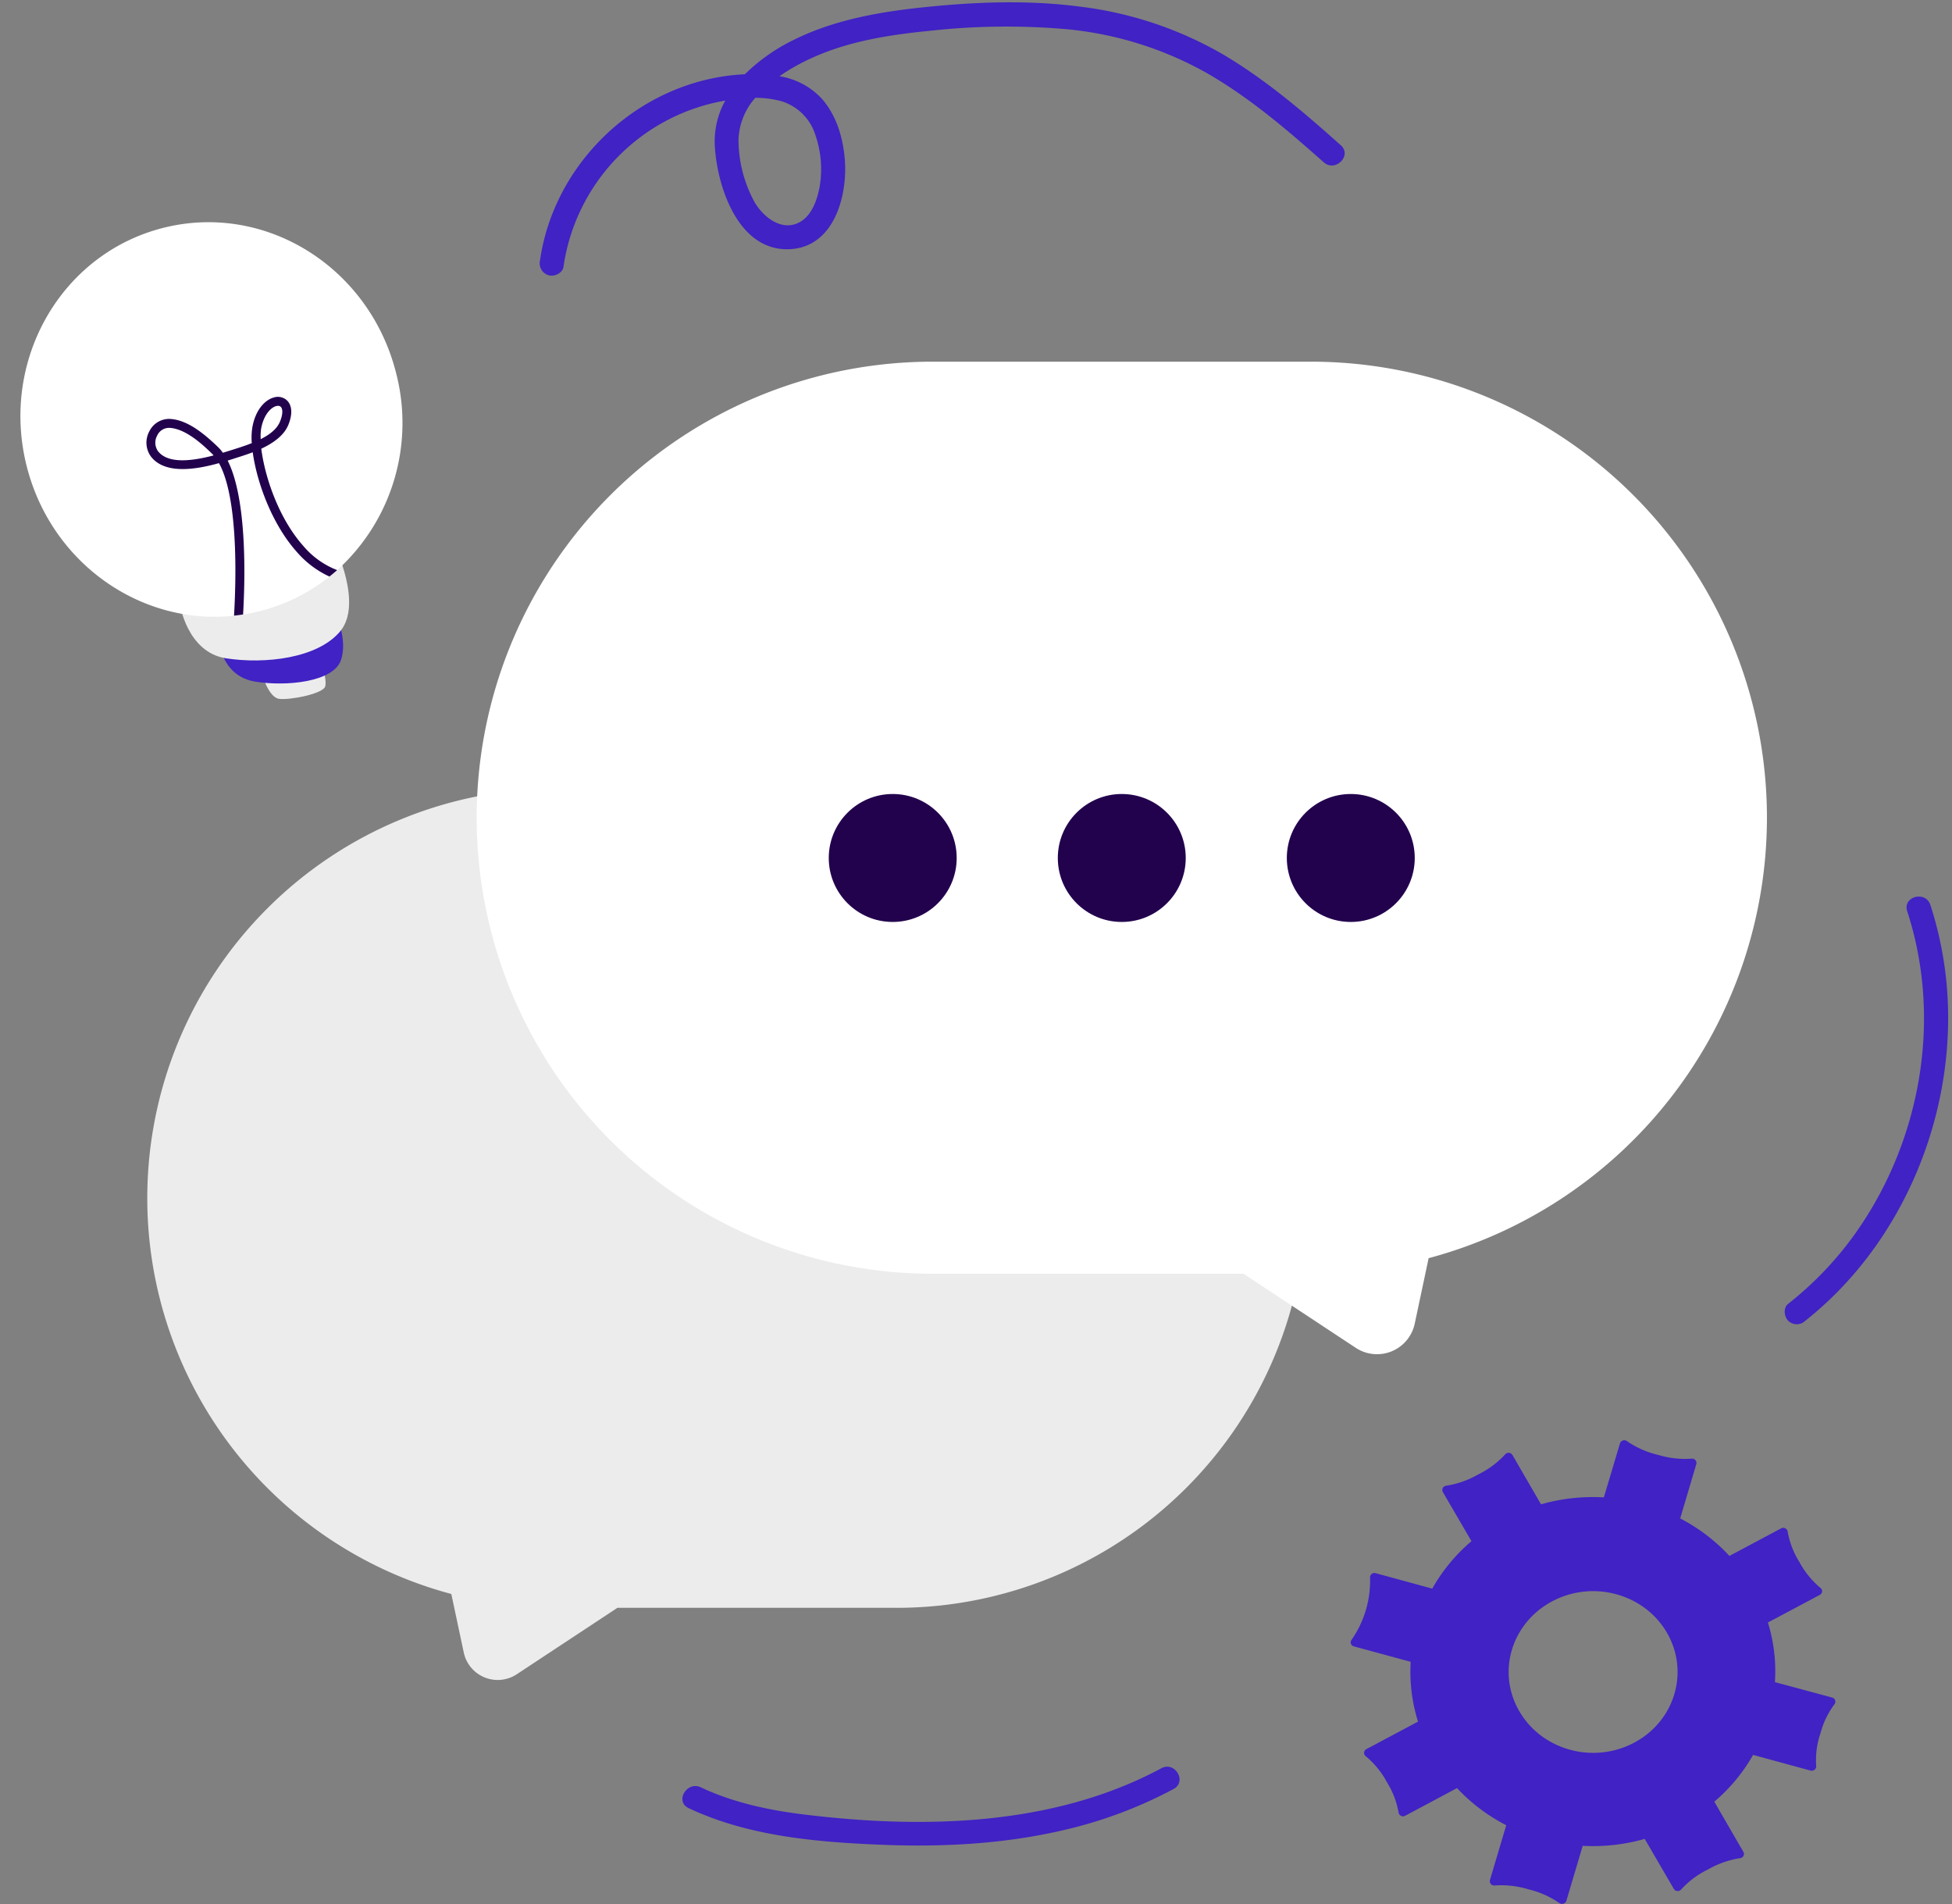
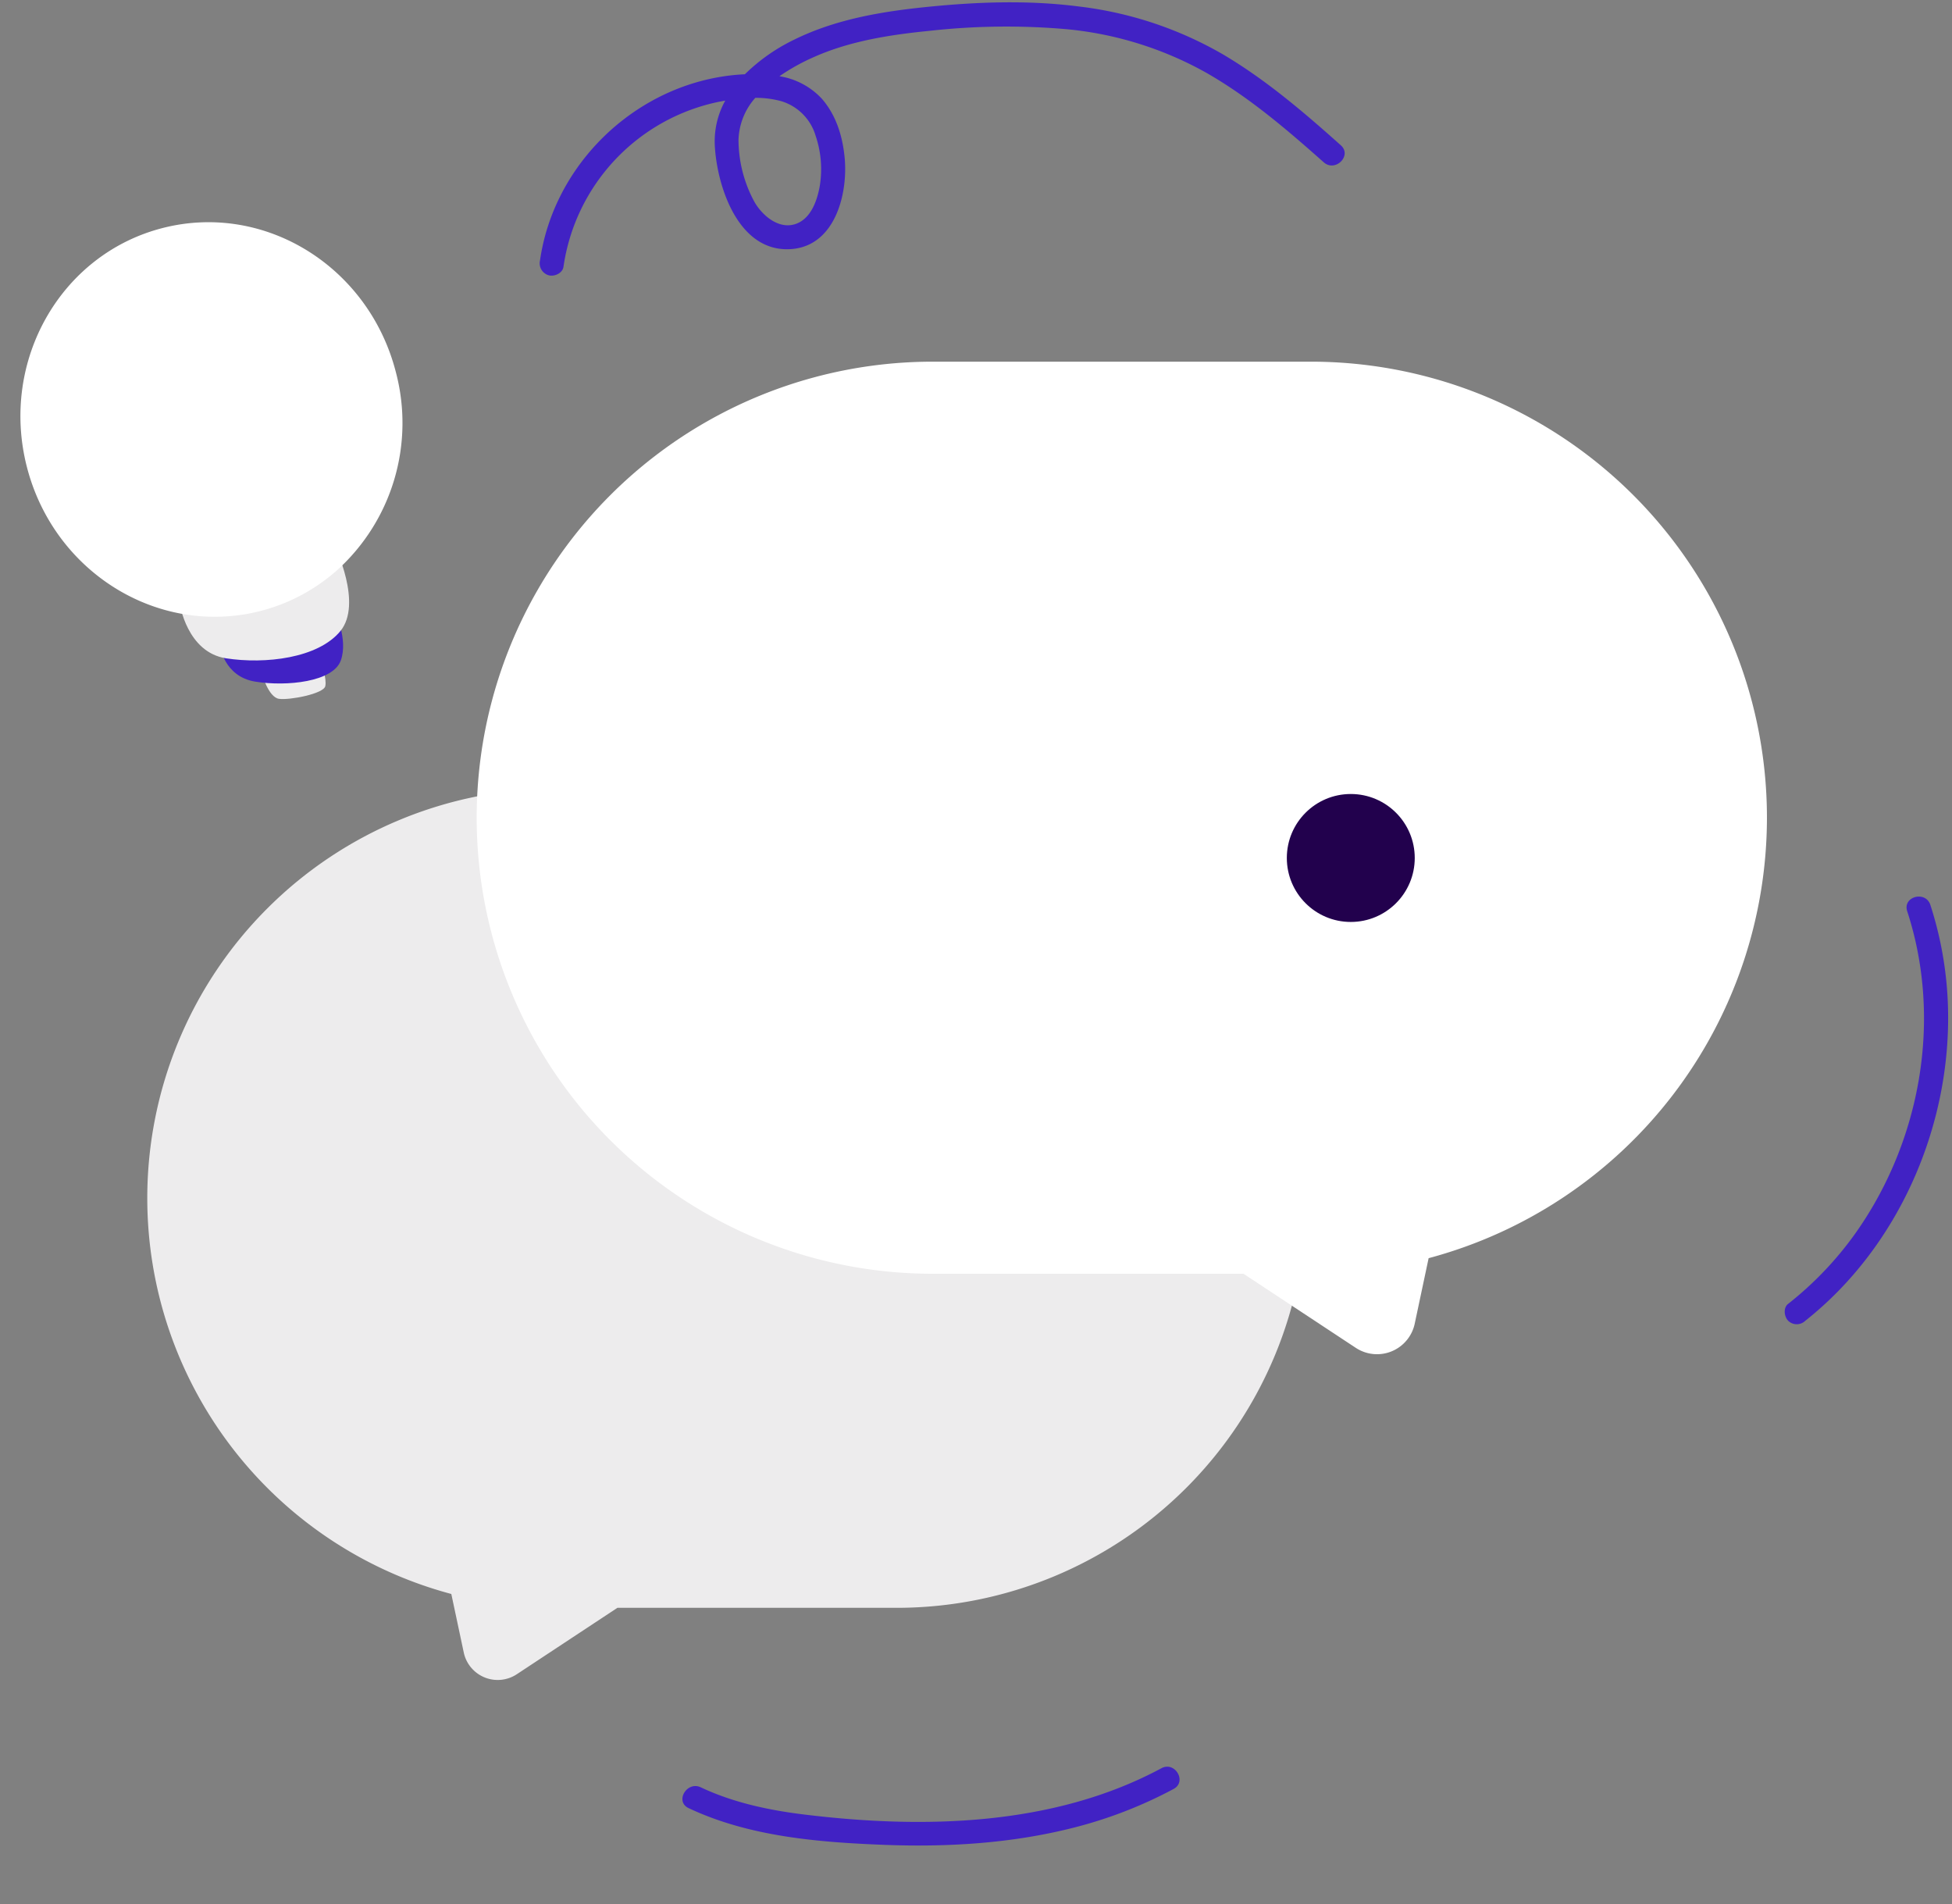
<svg xmlns="http://www.w3.org/2000/svg" fill="#000000" height="493.8" preserveAspectRatio="xMidYMid meet" version="1" viewBox="-5.3 -0.1 506.3 493.8" width="506.3" zoomAndPan="magnify">
  <rect x="-5.3" y="-0.1" width="506.3" height="493.8" fill="#808080" stroke="none" />
  <g data-name="Layer 2">
    <g id="change1_1">
      <path d="M139.13,204.38h88.15A106.23,106.23,0,0,1,333.51,310.61h0A106.23,106.23,0,0,1,227.28,416.84H154.84l-26.17,17.27A9,9,0,0,1,115,428.49l-3.24-15.24A106.25,106.25,0,0,1,32.9,310.61h0A106.23,106.23,0,0,1,139.13,204.38Z" fill="#edeced" />
    </g>
    <g id="change2_1">
      <path d="M334.72,93.69H236.6A118.26,118.26,0,0,0,118.34,212h0A118.26,118.26,0,0,0,236.6,330.21h80.63l29.14,19.22a10,10,0,0,0,15.27-6.26l3.61-17A118.3,118.3,0,0,0,453,212h0A118.26,118.26,0,0,0,334.72,93.69Z" fill="#ffffff" />
    </g>
    <g id="change3_1">
-       <circle cx="226.25" cy="222.39" fill="#22014d" r="16.59" />
-     </g>
+       </g>
    <g id="change3_2">
-       <circle cx="285.66" cy="222.39" fill="#22014d" r="16.59" />
-     </g>
+       </g>
    <g id="change3_3">
      <circle cx="345.06" cy="222.39" fill="#22014d" r="16.59" />
    </g>
    <g id="change1_2">
      <path d="M62.61,174.56s1.7,6.17,4.46,6.56,11.57-1.31,12-3.28-1-5.91-1-5.91Z" fill="#edeced" />
    </g>
    <g id="change4_1">
      <path d="M51.7,167.2s1,8.14,9.2,9.46,20.23.06,22.2-5.49-1.57-12.64-1.57-12.64Z" fill="#4122c4" />
    </g>
    <g id="change1_3">
      <path d="M41.32,156.42s1.84,12.62,12,14.19,23.91,0,29.69-7.09-1.44-21.94-1.44-21.94Z" fill="#edeced" />
    </g>
    <g id="change2_2">
      <path d="M82.14,147.76c-.65.58-1.32,1.14-2,1.67a47.61,47.61,0,0,1-18,8.94q-2.18.56-4.35.9c-.78.11-1.57.22-2.35.3C31.23,162.16,8,145.94,1.63,120.82-5.31,93.39,10.5,65.72,37,59S90.47,69.13,97.42,96.57A51.46,51.46,0,0,1,82.14,147.76Z" fill="#ffffff" />
    </g>
    <g id="change3_4">
-       <path d="M73.35,141.45c-6.52-7.35-10-18.15-10.88-25.19,3-1.41,5.83-3.34,7-6.14,1.47-3.58.53-5.43-.16-6.21a3.46,3.46,0,0,0-3.6-.93c-2.09.58-4.65,2.89-5.54,7.64a16.69,16.69,0,0,0-.16,4.19c-1.72.69-3.44,1.23-4.84,1.67l-.47.15-2.19.68a11,11,0,0,0-1.31-1.53c-3.64-3.49-8-7.08-12.54-7.25a5.72,5.72,0,0,0-5.25,3.27,6.12,6.12,0,0,0,.47,6.53C37.53,123,45.6,121.65,51.5,120c5.12,9.24,4.41,31,3.9,39.55.78-.08,1.57-.19,2.35-.3.52-8.88,1.11-29.8-4-39.91l1.66-.52.5-.17c1.27-.39,2.78-.87,4.34-1.47,1.06,7.69,4.9,18.49,11.38,25.78a25,25,0,0,0,8.52,6.45c.68-.53,1.35-1.09,2-1.67A21.72,21.72,0,0,1,73.35,141.45ZM35.69,116.91a3.81,3.81,0,0,1-.22-4.06,3.39,3.39,0,0,1,3-2h.12c4.29.16,8.84,4.51,11,6.6a6.77,6.77,0,0,1,.51.55C44.9,119.37,38.38,120.36,35.69,116.91Zm26.74-5.86c.65-3.48,2.42-5.43,3.89-5.84a1.77,1.77,0,0,1,.5-.07,1,1,0,0,1,.75.3c.43.49.59,1.75-.25,3.79s-2.77,3.4-5,4.56A13.8,13.8,0,0,1,62.43,111.05Z" fill="#22014d" />
-     </g>
+       </g>
    <g id="change4_2">
-       <path d="M469.93,440.11l-14.86-4a42.81,42.81,0,0,0-1.82-15.46l13.45-7.16a1.07,1.07,0,0,0,.18-1.82,22.72,22.72,0,0,1-5.44-6.67,22.25,22.25,0,0,1-3.07-7.94,1.16,1.16,0,0,0-1.7-.82l-13.4,7.14a46.67,46.67,0,0,0-12.77-9.72l4.18-14.09a1.12,1.12,0,0,0-1.21-1.41,24.19,24.19,0,0,1-8.78-1,23.71,23.71,0,0,1-8-3.55,1.17,1.17,0,0,0-1.81.59l-4.18,14A49,49,0,0,0,394.4,390L387,377.22a1.18,1.18,0,0,0-1.9-.17,23.54,23.54,0,0,1-7,5.21,24.15,24.15,0,0,1-8.31,2.92,1.11,1.11,0,0,0-.85,1.64l7.42,12.74a45.41,45.41,0,0,0-10.17,12.3l-14.67-4a1.13,1.13,0,0,0-1.46,1.16,26.76,26.76,0,0,1-4.78,16.09,1.08,1.08,0,0,0,.59,1.73l14.73,4a43.2,43.2,0,0,0,1.9,15.51l-13.4,7.14a1.08,1.08,0,0,0-.18,1.81A22.53,22.53,0,0,1,354.4,462a22,22,0,0,1,3.06,7.94,1.16,1.16,0,0,0,1.71.82l13.44-7.17a46.94,46.94,0,0,0,12.77,9.63l-4.23,14.22a1.13,1.13,0,0,0,1.23,1.4,24.43,24.43,0,0,1,8.77,1,23.93,23.93,0,0,1,8,3.55,1.2,1.2,0,0,0,1.83-.58l4.23-14.25a49.3,49.3,0,0,0,16.09-1.8l7.54,12.95a1.18,1.18,0,0,0,1.9.18,22.93,22.93,0,0,1,7-5.22,24.4,24.4,0,0,1,8.31-2.92,1.09,1.09,0,0,0,.83-1.64l-7.53-13a45.13,45.13,0,0,0,10.06-12.13l14.89,4.06a1.16,1.16,0,0,0,1.48-1.19,21.18,21.18,0,0,1,1.07-8.38,22.39,22.39,0,0,1,3.71-7.7A1.09,1.09,0,0,0,469.93,440.11ZM418.58,451.8c-10.57,5.63-23.9,2-29.8-8.13s-2.08-22.86,8.49-28.5,23.9-2,29.78,8.11S429.15,446.17,418.58,451.8Z" fill="#4122c4" />
-     </g>
+       </g>
    <g id="change4_3">
      <path d="M295.94,458.44c-28,15.05-61.75,15.77-92.66,12-9.17-1.12-18.42-3.09-26.81-7.05-3.62-1.71-6.8,3.68-3.16,5.39,15.64,7.38,33.5,8.85,50.57,9.52,16.42.64,33.09-.35,49.06-4.39a114.52,114.52,0,0,0,26.15-10.09C302.64,461.93,299.48,456.53,295.94,458.44Z" fill="#4122c4" />
    </g>
    <g id="change4_4">
      <path d="M499.94,260.51a94.52,94.52,0,0,0-4.55-25.94c-1.24-3.81-7.28-2.18-6,1.66,9.16,28.07,3.48,59.74-13.57,83.67A88.9,88.9,0,0,1,458.52,338c-1.33,1-1.08,3.31,0,4.41a3.19,3.19,0,0,0,4.42,0C487.37,323.08,501,291.47,499.94,260.51Z" fill="#4122c4" />
    </g>
    <g id="change4_5">
      <path d="M311.9,14A97.39,97.39,0,0,0,274.52,1.58c-13.14-1.69-26.47-1.2-39.62.14-11.74,1.2-23.61,3.22-34.28,8.5a48,48,0,0,0-12.72,8.94C164.51,20.23,143.7,36.68,136.68,59a54,54,0,0,0-1.91,8.4A3.24,3.24,0,0,0,137,71.28c1.47.42,3.6-.52,3.85-2.18a51.15,51.15,0,0,1,40.39-42.82l1.57-.29a21.79,21.79,0,0,0-2.71,11.66c.59,10.76,6.17,27.74,19.73,26.85,11.44-.75,14.85-14.28,13.95-23.71-.53-5.54-2.18-11-5.92-15.29a19,19,0,0,0-11-5.83,53.74,53.74,0,0,1,9-5c9.41-4.18,19.88-5.78,30-6.78a180.3,180.3,0,0,1,34.92-.47,91.62,91.62,0,0,1,36.68,11.28c11.19,6.37,21,14.78,30.59,23.29,3,2.66,7.43-1.75,4.42-4.42C332.88,29,323,20.55,311.9,14ZM206.26,35.13a27,27,0,0,1,1.05,13.11c-.66,3.6-2.17,8.07-5.87,9.6-4.45,1.83-8.88-1.87-11-5.48a33.88,33.88,0,0,1-4.19-16.21,17.15,17.15,0,0,1,4.36-10.88,25.3,25.3,0,0,1,6.71.86A13.31,13.31,0,0,1,206.26,35.13Z" fill="#4122c4" />
    </g>
  </g>
</svg>